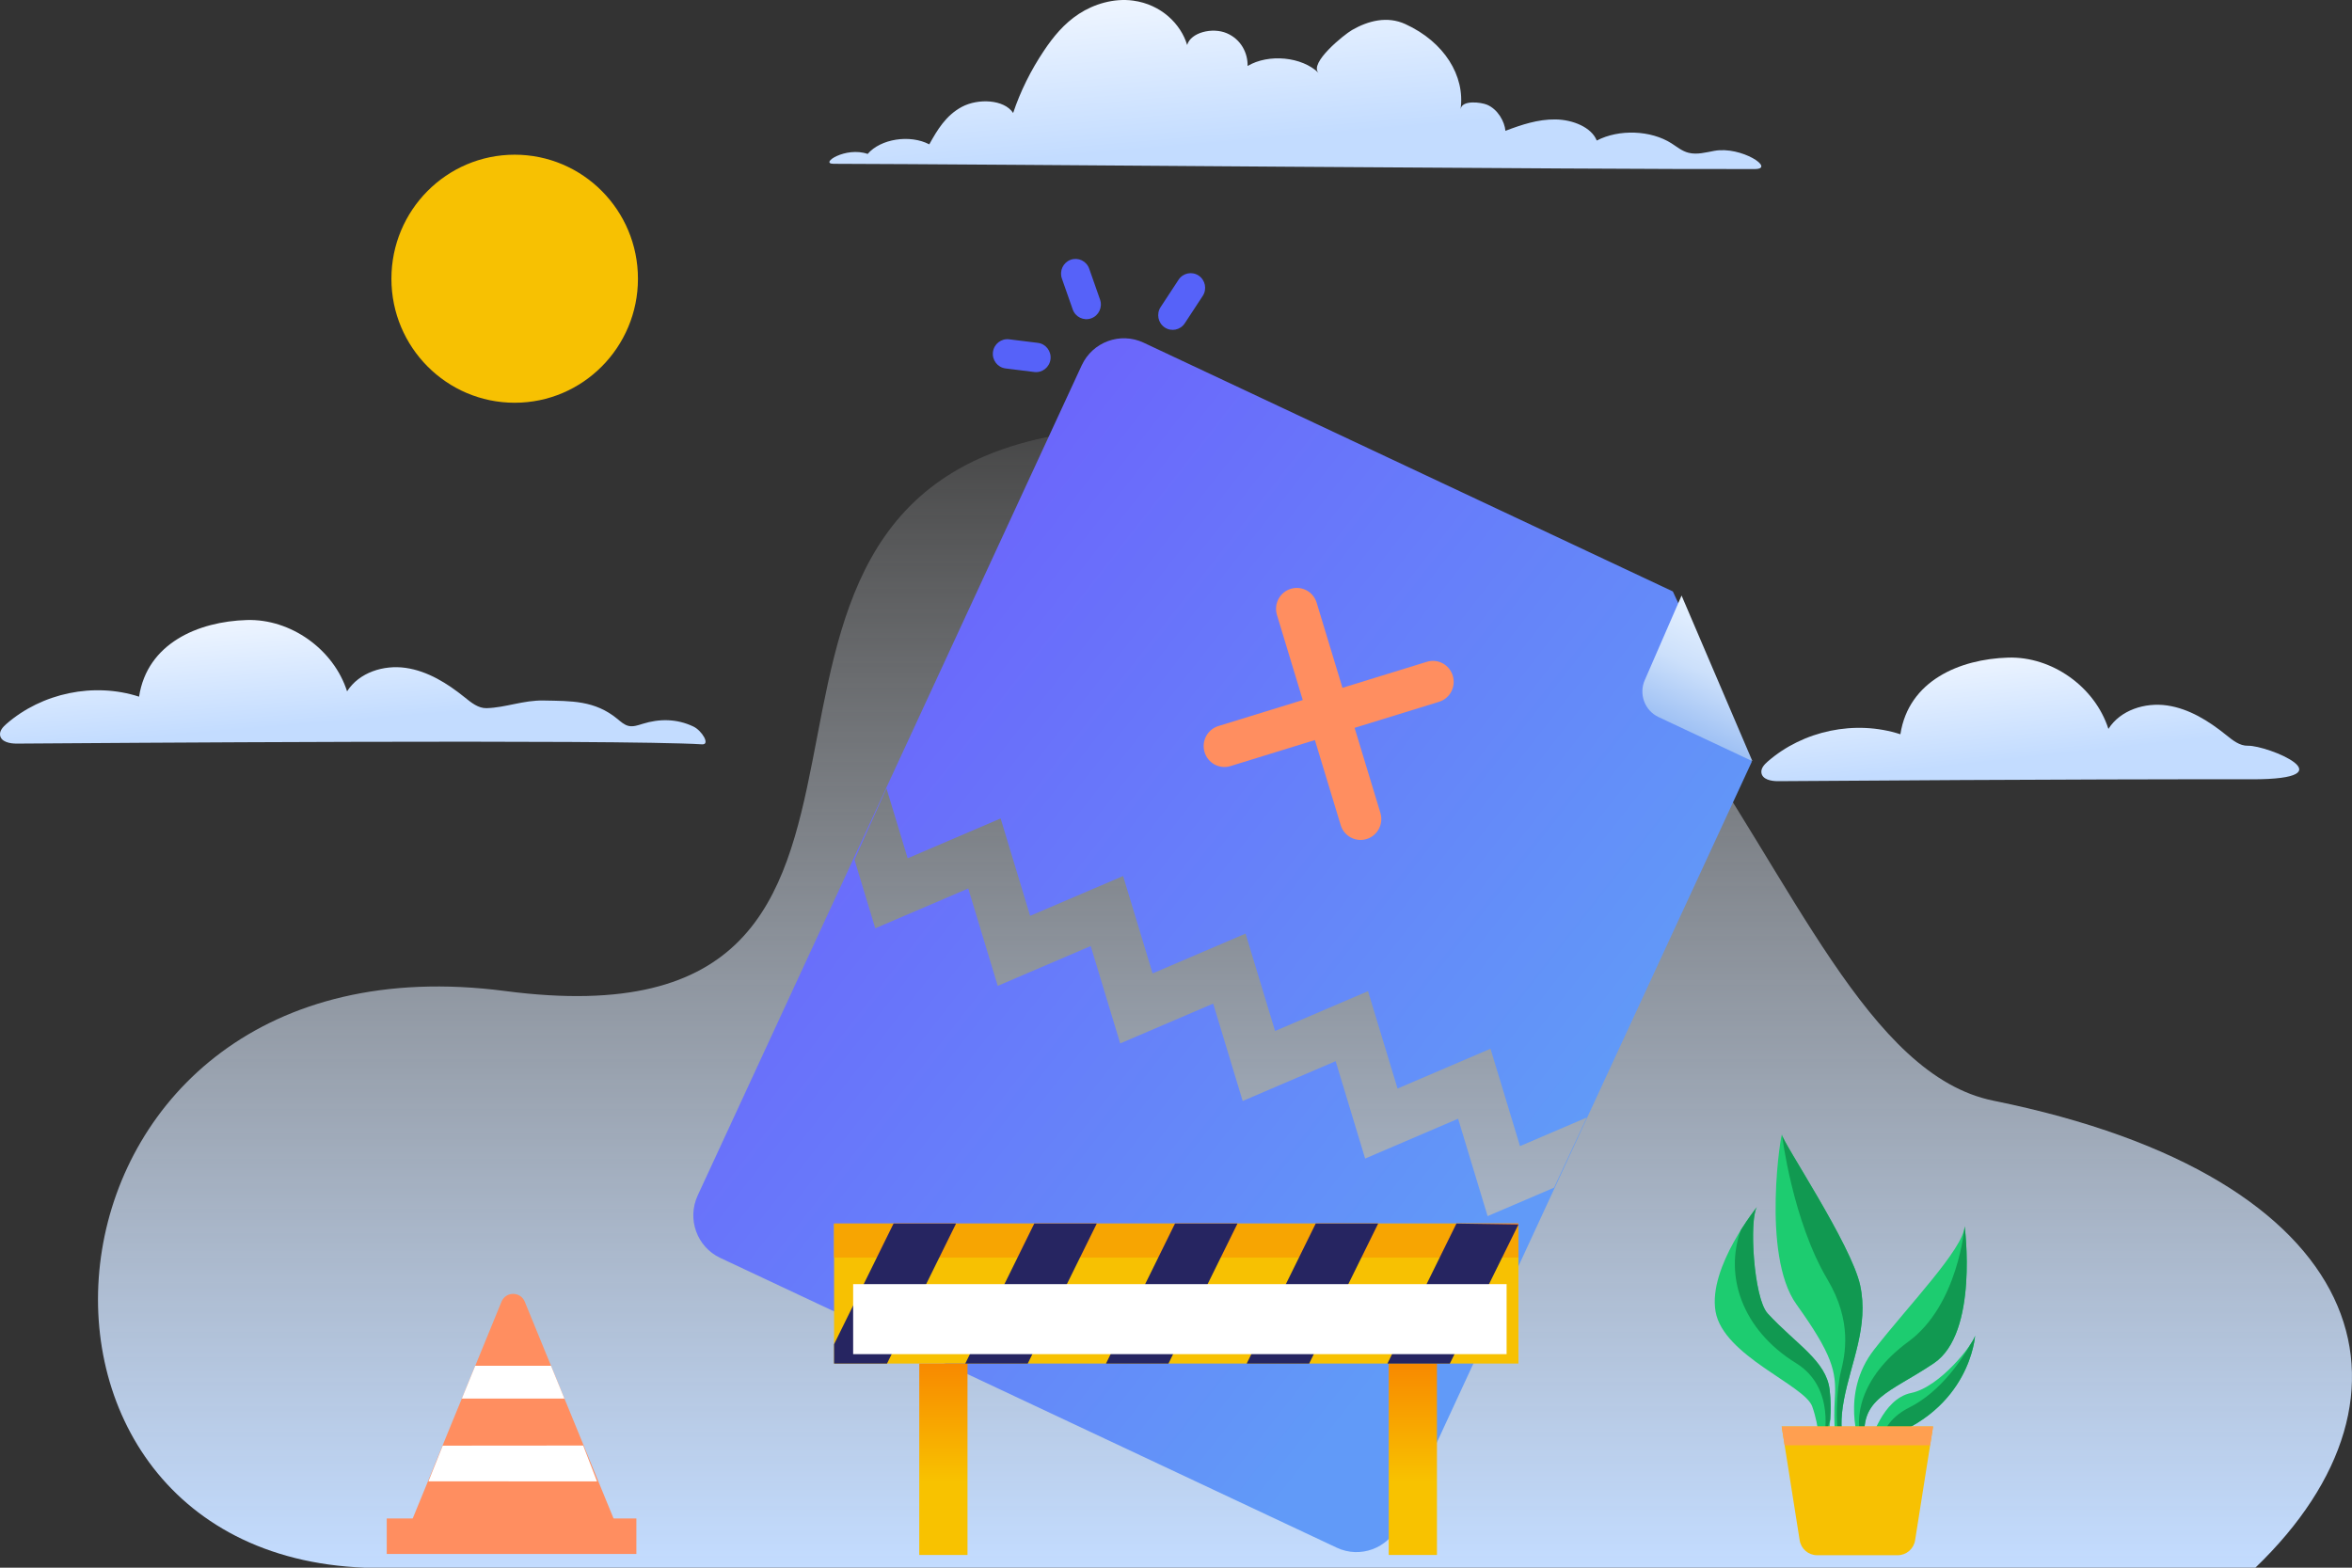
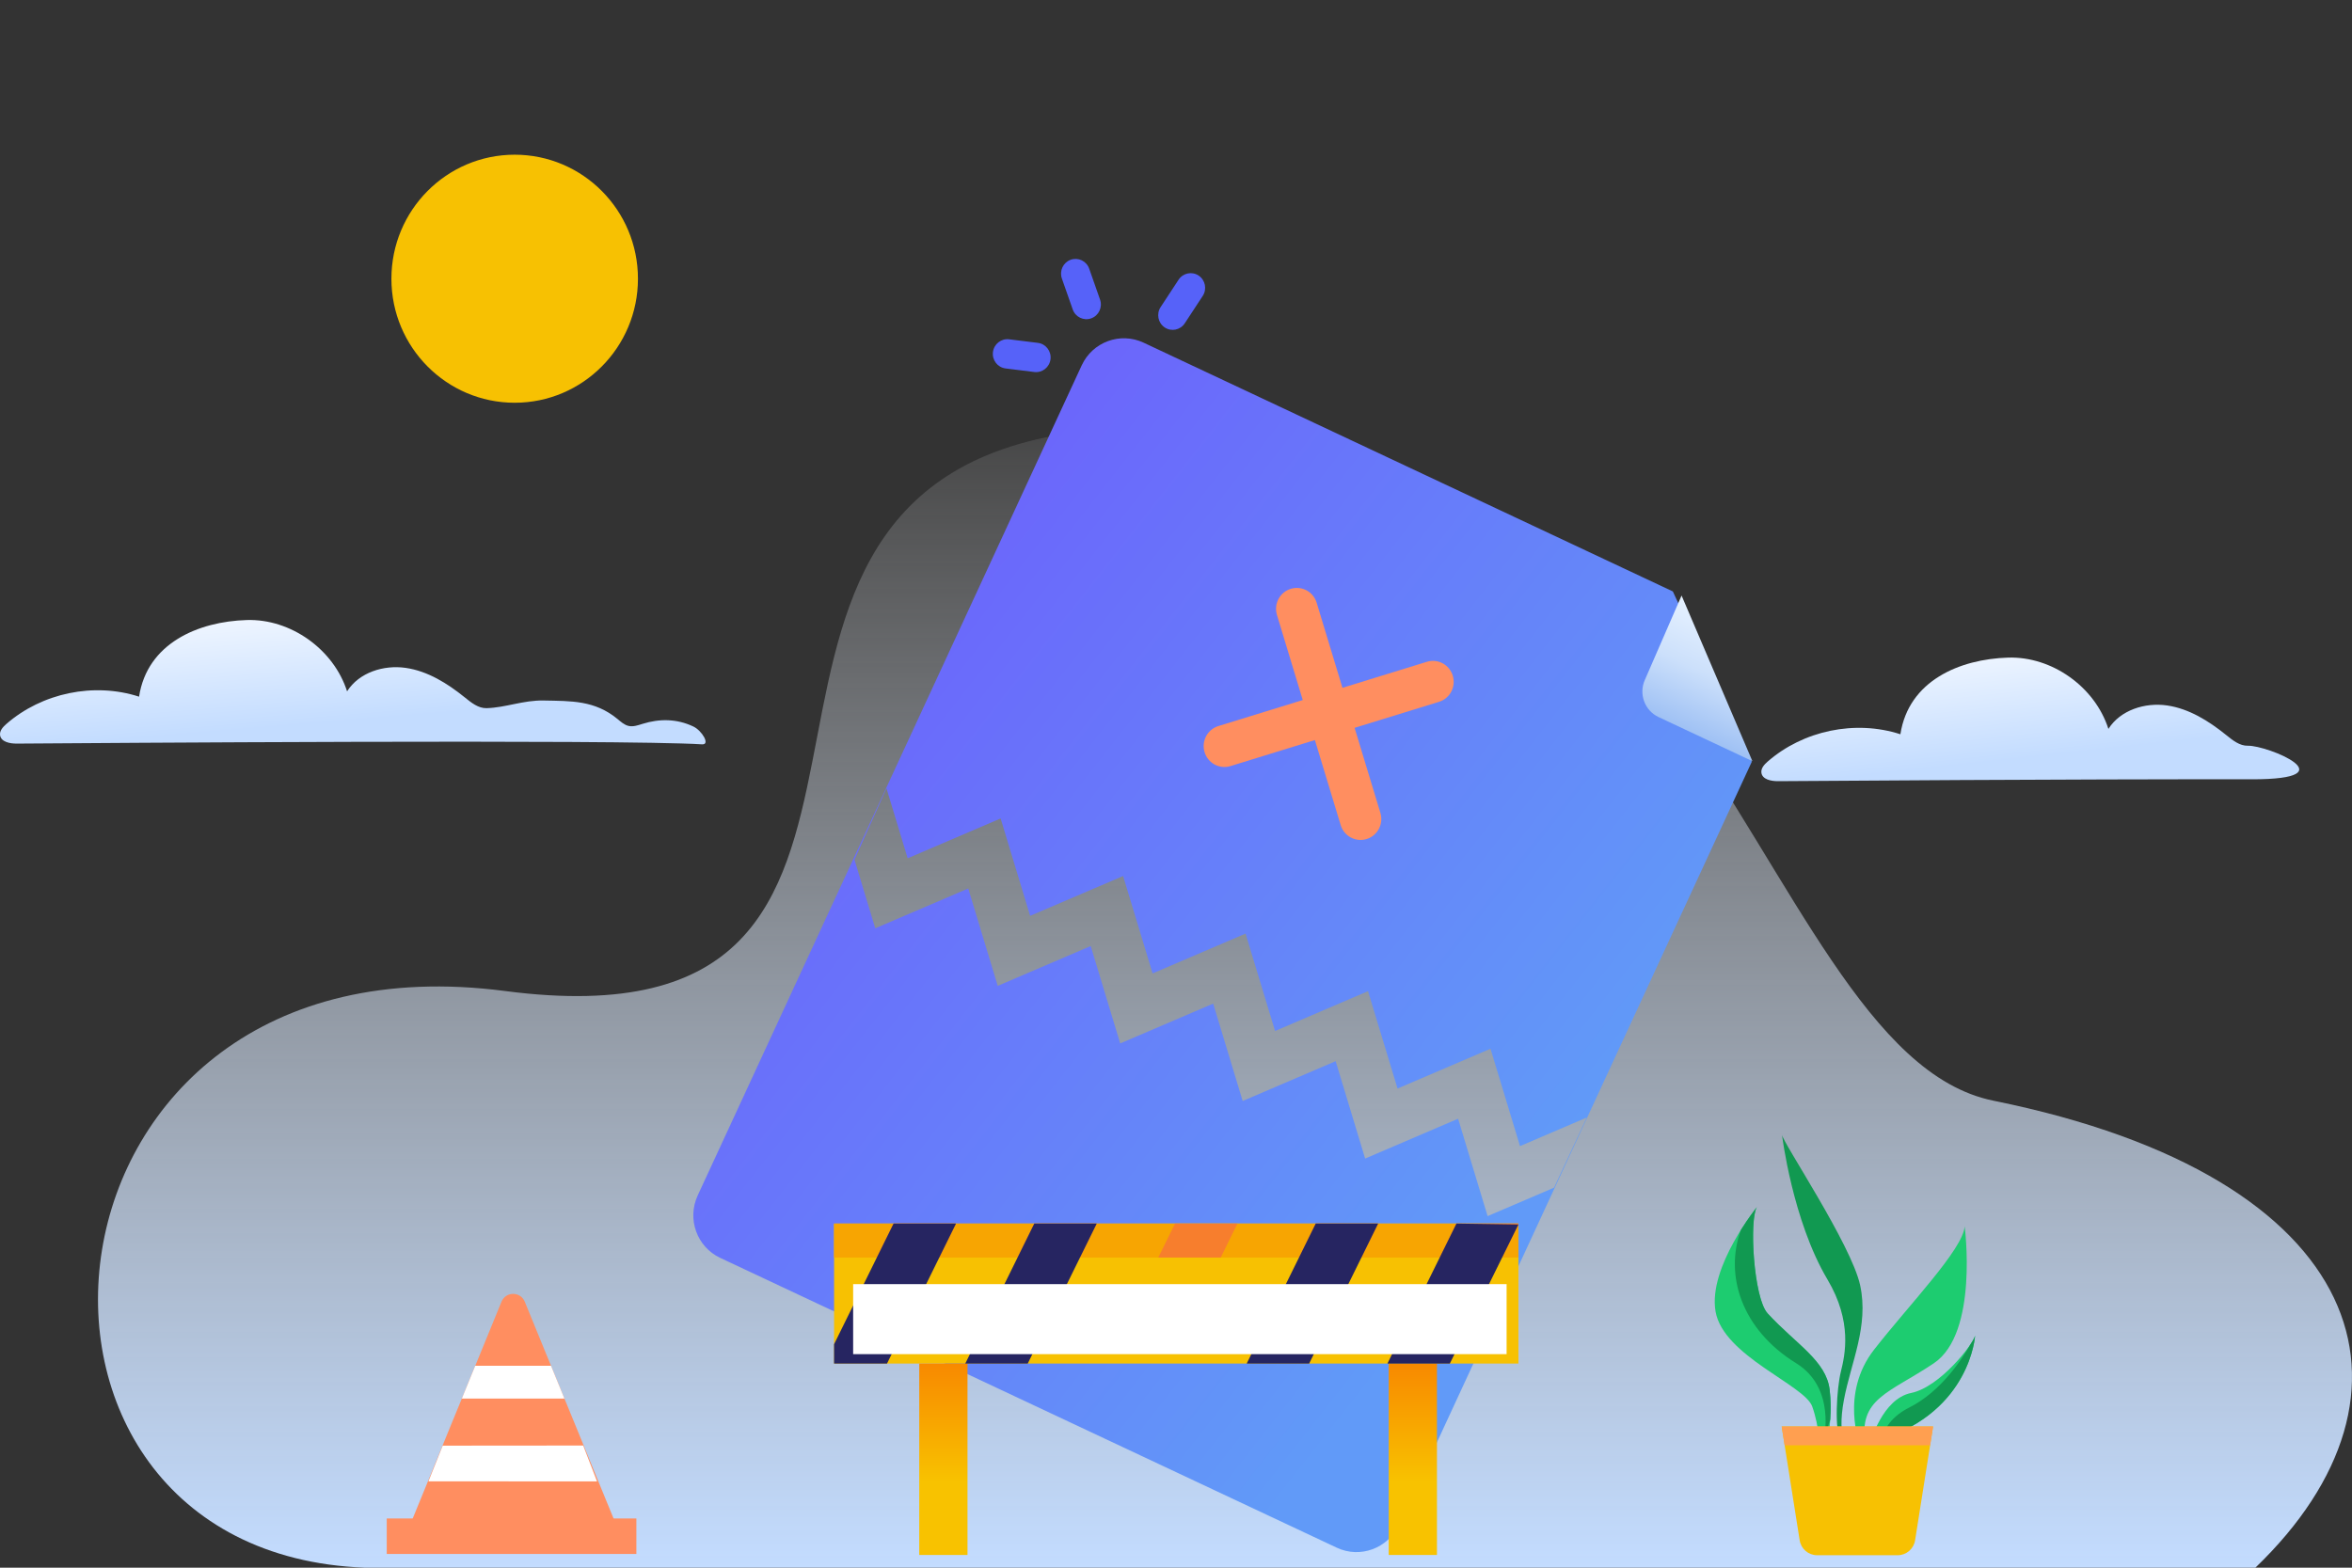
<svg xmlns="http://www.w3.org/2000/svg" width="240" height="160" viewBox="0 0 240 160" fill="none">
  <rect x="0" y="0" width="240" height="160" fill="#333333" stroke="none" />
  <g id="No data available">
    <g id="Group-3">
      <path id="Fill-1" d="M230.14 160C248.563 142.294 242 120.152 203.406 112.337C177.966 107.185 173.038 33.743 108.496 44.308C66.519 51.18 101.182 107.626 51.535 101.144C1.887 94.662 -3.72 158.456 37.24 160H230.14Z" fill="url(#paint0_linear_8_15835)" />
      <g id="Group-77">
        <path id="Combined-Shape" fill-rule="evenodd" clip-rule="evenodd" d="M170.698 60.362L116.695 34.974C114.315 33.855 111.486 34.893 110.376 37.292L71.193 122.011C70.083 124.41 71.112 127.263 73.492 128.381L136.407 157.96C138.787 159.078 141.616 158.04 142.726 155.641L178.756 77.741L170.698 60.362ZM111.297 96.554L101.81 100.618L98.8 90.678L89.313 94.743L87.192 87.739L90.457 80.461L92.618 87.598L102.105 83.533L105.115 93.473L114.602 89.409L117.612 99.348L127.098 95.284L130.108 105.223L139.595 101.159L142.605 111.098L152.092 107.034L155.102 116.973L161.914 114.055L158.578 121.213L151.797 124.118L148.787 114.179L139.3 118.243L136.29 108.304L126.804 112.368L123.794 102.429L114.307 106.493L111.297 96.554Z" fill="url(#paint1_linear_8_15835)" />
        <path id="Path" d="M140.857 82.966C141.2 84.096 140.571 85.288 139.451 85.633C138.892 85.805 138.316 85.733 137.837 85.476C137.358 85.22 136.977 84.778 136.806 84.215L134.173 75.532L125.562 78.187C125.003 78.359 124.426 78.287 123.947 78.031C123.468 77.774 123.087 77.332 122.916 76.769C122.573 75.639 123.202 74.448 124.322 74.102L132.934 71.447L130.302 62.764C129.959 61.635 130.588 60.443 131.708 60.098C132.829 59.753 134.011 60.386 134.354 61.516L136.986 70.199L145.598 67.544C146.718 67.198 147.902 67.833 148.243 68.962C148.586 70.091 147.957 71.283 146.837 71.628L138.225 74.284L140.857 82.966Z" fill="#FF8E60" />
        <path id="Path-42" d="M171.589 60.781L167.83 69.421C167.208 70.852 167.833 72.522 169.237 73.183L178.818 77.687L171.589 60.781Z" fill="url(#paint2_linear_8_15835)" />
        <path id="Combined-Shape_2" fill-rule="evenodd" clip-rule="evenodd" d="M122.313 28.128C122.994 28.585 123.179 29.514 122.727 30.204L120.896 32.996C120.446 33.681 119.533 33.877 118.845 33.417C118.165 32.96 117.979 32.031 118.432 31.341L120.262 28.549C120.714 27.859 121.635 27.674 122.313 28.128ZM112.249 30.576C112.522 31.355 112.12 32.212 111.35 32.49C110.574 32.767 109.734 32.357 109.461 31.581L108.354 28.425C108.081 27.645 108.484 26.789 109.254 26.511C110.024 26.236 110.867 26.64 111.143 27.42L112.249 30.576ZM107.194 36.663C107.294 35.84 106.718 35.094 105.907 34.994L102.97 34.63C102.159 34.53 101.421 35.114 101.321 35.935C101.221 36.757 101.797 37.504 102.608 37.604L105.545 37.968C106.356 38.068 107.094 37.484 107.194 36.663Z" fill="#5662F9" />
      </g>
      <path id="Fill-1_2" d="M1.71 75.893C1.007 75.898 0.085 75.72 0.005 75.016C-0.046 74.573 0.303 74.193 0.637 73.9C4.276 70.713 9.602 69.614 14.19 71.103C15.026 65.638 20.239 63.43 25.185 63.281C29.66 63.145 34.042 66.262 35.416 70.558C36.637 68.63 39.155 67.839 41.4 68.165C43.646 68.49 45.654 69.747 47.425 71.176C48.084 71.708 48.805 72.299 49.649 72.276C51.627 72.219 53.392 71.451 55.491 71.495C58.292 71.553 60.68 71.466 63 73.373C63.351 73.661 63.701 73.988 64.143 74.089C64.614 74.195 65.096 74.023 65.558 73.879C67.3 73.335 69.068 73.347 70.756 74.152C71.627 74.567 72.505 76.022 71.641 75.968C63.096 75.439 8.833 75.845 1.71 75.893Z" fill="url(#paint3_linear_8_15835)" />
      <path id="Fill-1_3" d="M181.438 79.728C180.735 79.733 179.813 79.555 179.733 78.851C179.682 78.408 180.03 78.028 180.365 77.735C184.004 74.548 189.33 73.449 193.918 74.939C194.754 69.473 199.967 67.265 204.913 67.116C209.388 66.981 213.77 70.097 215.144 74.393C216.364 72.465 218.883 71.674 221.128 71.999C223.374 72.325 225.382 73.582 227.152 75.011C227.812 75.543 228.533 76.134 229.377 76.111C231.355 76.055 239.885 79.548 229.751 79.536C210.766 79.513 186.082 79.697 181.438 79.728Z" fill="url(#paint4_linear_8_15835)" />
-       <path id="Fill-1_4" d="M88.535 15.711C89.864 14.165 92.849 13.7 94.825 14.732C95.625 13.295 96.505 11.782 98.155 10.903C99.806 10.024 102.468 10.136 103.382 11.53C104.122 9.316 105.185 7.17 106.544 5.147C107.473 3.762 108.567 2.411 110.098 1.412C111.628 0.412 113.659 -0.203 115.619 0.062C118.499 0.45 120.499 2.459 121.138 4.592C121.501 3.311 123.71 2.765 125.176 3.388C126.643 4.012 127.337 5.422 127.305 6.735C129.453 5.456 132.864 5.788 134.552 7.441C133.538 6.448 137.142 3.535 137.964 3.063C139.616 2.116 141.546 1.607 143.409 2.461C147.38 4.279 149.52 7.755 149.037 11.147C149.176 10.168 151.14 10.439 151.735 10.687C152.843 11.149 153.538 12.422 153.615 13.353C155.226 12.739 156.934 12.164 158.723 12.189C160.512 12.214 162.402 12.999 162.935 14.345C165.207 13.161 168.447 13.283 170.565 14.632C171.122 14.987 171.629 15.426 172.312 15.596C173.16 15.807 174.065 15.555 174.931 15.396C177.687 14.89 181.223 17.248 179.057 17.254C162.536 17.302 100.256 16.755 85.056 16.718C83.574 16.714 86.295 14.924 88.535 15.711Z" fill="url(#paint5_linear_8_15835)" />
    </g>
    <g id="Group-78">
-       <path id="Fill-36" d="M188.509 147.722C188.509 147.722 187.432 146.711 188.155 142.871C188.878 139.032 190.711 135.345 189.812 131.18C188.912 127.015 181.86 116.513 181.836 115.815C181.812 115.117 179.66 128.032 183.307 133.12C186.954 138.208 187.394 139.973 187.231 142.649C187.069 145.324 187.269 147.479 187.669 148.101L188.509 147.722Z" fill="#1DCC70" />
      <path id="Fill-37" d="M187.842 140.001C187.417 141.713 187.162 146.008 187.839 147.035C187.902 147.132 187.993 147.077 188.107 146.899C187.9 146.19 187.765 144.945 188.155 142.871C188.878 139.032 190.711 135.345 189.812 131.18C188.912 127.015 181.859 116.513 181.836 115.814C181.836 115.814 182.899 124.564 186.477 130.587C189.04 134.899 188.266 138.288 187.842 140.001Z" fill="#119951" />
      <path id="Fill-38" d="M189.795 147.456C189.795 147.456 187.724 142.25 191.235 137.743C194.746 133.236 200.362 127.449 200.474 125.156C200.474 125.156 201.917 136.041 197.347 139.123C192.776 142.204 189.571 142.696 190.363 147.437L189.795 147.456Z" fill="#1DCC70" />
-       <path id="Fill-39" d="M194.728 136.934C189.632 140.667 189.215 144.967 190.006 146.961C190.068 147.116 190.184 147.211 190.338 147.262C189.655 142.686 192.834 142.165 197.346 139.123C201.917 136.041 200.474 125.156 200.474 125.156C200.474 125.156 199.825 133.201 194.728 136.934Z" fill="#119951" />
      <path id="Fill-40" d="M186.388 147.573C186.388 147.573 187.052 144.816 186.699 141.841C186.345 138.865 183.256 137.191 180.369 134.047C178.884 132.431 178.445 123.878 179.366 123.083C179.366 123.083 174.27 129.298 175.056 133.848C175.842 138.399 184.155 141.356 184.925 143.555C185.694 145.753 185.631 147.599 185.631 147.599L186.388 147.573Z" fill="#1DCC70" />
      <path id="Fill-41" d="M183.281 139.131C187.4 141.673 186.088 146.958 186.088 146.958L186.761 144.873C186.82 143.971 186.827 142.922 186.699 141.841C186.345 138.865 183.256 137.191 180.369 134.048C178.937 132.488 178.478 124.479 179.273 123.199C179.04 123.495 178.38 124.355 177.643 125.53C175.959 130.119 177.686 135.678 183.281 139.131Z" fill="#119951" />
      <path id="Fill-42" d="M179.273 123.199C179.331 123.126 179.366 123.084 179.366 123.084C179.333 123.111 179.303 123.152 179.273 123.199Z" fill="#49B4D6" />
      <path id="Fill-43" d="M190.862 147.228C190.862 147.228 192.056 142.769 195.01 142.169C197.964 141.568 201.356 137.176 201.54 136.314C201.54 136.314 201.041 144.598 190.862 147.228Z" fill="#1DCC70" />
      <path id="Fill-44" d="M194.841 143.643C193.031 144.553 192.279 145.779 192.011 146.891C201.075 143.958 201.54 136.314 201.54 136.314C201.504 136.485 201.338 136.796 201.079 137.186C200.19 138.753 198.038 142.034 194.841 143.643Z" fill="#119951" />
      <path id="Fill-45" d="M197.254 145.587H181.804L183.639 157.199C183.778 158.079 184.532 158.728 185.419 158.728H193.639C194.525 158.728 195.28 158.079 195.419 157.199L197.254 145.587Z" fill="#F7C102" />
      <path id="Fill-46" d="M196.951 147.508L197.254 145.587H181.804L182.107 147.508H196.951Z" fill="#FF9F50" />
    </g>
    <g id="Group-70">
      <path id="Fill-48" d="M85.11 139.165H154.939V124.879H85.11V139.165Z" fill="#F7C102" />
      <path id="Fill-49" d="M85.11 128.346H154.939V124.879H85.11V128.346Z" fill="#F7A502" />
      <path id="Fill-50" d="M91.181 124.878H97.554L95.846 128.348H89.469L91.181 124.878Z" fill="#F77E2D" />
      <path id="Fill-51" d="M105.54 124.878H111.913L110.205 128.348H103.831L105.54 124.878Z" fill="#F77E2D" />
      <path id="Fill-52" d="M119.899 124.878H126.272L124.564 128.348H118.19L119.899 124.878Z" fill="#F77E2D" />
      <path id="Fill-53" d="M134.257 124.878H140.627L138.919 128.348H132.549L134.257 124.878Z" fill="#F77E2D" />
      <path id="Fill-54" d="M154.939 124.878V124.975L153.275 128.348H146.908L148.617 124.878H154.939Z" fill="#F77E2D" />
      <path id="Fill-55" d="M93.802 158.701H98.724V139.167H93.802V158.701Z" fill="url(#paint6_linear_8_15835)" />
      <path id="Fill-57" d="M141.706 158.701H146.628V139.167H141.706V158.701Z" fill="url(#paint7_linear_8_15835)" />
      <path id="Fill-67" d="M97.554 124.878L90.512 139.165H85.109V137.194L91.181 124.878H97.554Z" fill="#262561" />
      <path id="Fill-68" d="M105.54 124.878L98.498 139.165H104.871L111.913 124.878H105.54Z" fill="#262561" />
-       <path id="Fill-69" d="M126.272 124.878L119.23 139.165H112.857L119.899 124.878H126.272Z" fill="#262561" />
      <path id="Fill-70" d="M140.628 124.878L133.589 139.165H127.215L134.258 124.878H140.628Z" fill="#262561" />
      <path id="Fill-71" d="M148.617 124.878L141.574 139.165H147.944L154.939 124.975L148.617 124.878Z" fill="#262561" />
      <path id="Fill-77" d="M87.056 138.206H153.735V131.06H87.056V138.206Z" fill="url(#paint8_linear_8_15835)" />
    </g>
    <g id="Group-73">
      <path id="Fill-83" d="M63.48 157.104H41.241L44.643 148.806V148.801L46.011 145.453L46.388 144.535L47.002 143.041L47.127 142.737L48.496 139.389L48.748 138.78L51.172 132.856C51.609 131.788 53.112 131.788 53.55 132.856L55.974 138.78L56.226 139.389L57.594 142.737L57.72 143.041L58.334 144.535L58.711 145.453L60.079 148.801V148.806L63.48 157.104Z" fill="#FF8E60" />
      <path id="Fill-85" d="M39.464 158.6H64.936V154.977H39.464V158.6Z" fill="#FF8E60" />
      <path id="Fill-88" d="M57.593 142.737H47.127L48.496 139.389H56.226L57.593 142.737Z" fill="white" />
      <path id="Fill-89" d="M60.922 151.195L43.72 151.186L45.175 147.545L59.511 147.533L60.922 151.195Z" fill="white" />
    </g>
    <path id="Fill-95" d="M65.097 28.447C65.097 21.456 59.465 15.789 52.518 15.789C45.572 15.789 39.94 21.456 39.94 28.447C39.94 35.437 45.572 41.105 52.518 41.105C59.465 41.105 65.097 35.437 65.097 28.447Z" fill="#F7C102" />
  </g>
  <defs>
    <linearGradient id="paint0_linear_8_15835" x1="-33.757" y1="32.255" x2="-33.757" y2="160" gradientUnits="userSpaceOnUse">
      <stop stop-color="white" stop-opacity="0.01" />
      <stop offset="1" stop-color="#C3DCFF" />
    </linearGradient>
    <linearGradient id="paint1_linear_8_15835" x1="195.495" y1="70.948" x2="127.905" y2="17.978" gradientUnits="userSpaceOnUse">
      <stop stop-color="#619AF8" />
      <stop offset="1" stop-color="#6B67FB" />
    </linearGradient>
    <linearGradient id="paint2_linear_8_15835" x1="169.771" y1="59.926" x2="164.57" y2="70.988" gradientUnits="userSpaceOnUse">
      <stop stop-color="#E7F2FF" />
      <stop offset="0.502" stop-color="#CCE0FB" />
      <stop offset="1" stop-color="#9FC1F4" />
    </linearGradient>
    <linearGradient id="paint3_linear_8_15835" x1="-48.291" y1="64.885" x2="-46.988" y2="80.479" gradientUnits="userSpaceOnUse">
      <stop stop-color="white" />
      <stop offset="1" stop-color="#C3DCFF" />
    </linearGradient>
    <linearGradient id="paint4_linear_8_15835" x1="142.913" y1="68.71" x2="144.593" y2="84.136" gradientUnits="userSpaceOnUse">
      <stop stop-color="white" />
      <stop offset="1" stop-color="#C3DCFF" />
    </linearGradient>
    <linearGradient id="paint5_linear_8_15835" x1="20.85" y1="2.187" x2="22.672" y2="23.38" gradientUnits="userSpaceOnUse">
      <stop stop-color="white" />
      <stop offset="1" stop-color="#C3DCFF" />
    </linearGradient>
    <linearGradient id="paint6_linear_8_15835" x1="91.732" y1="134.057" x2="91.732" y2="151.256" gradientUnits="userSpaceOnUse">
      <stop stop-color="#F87100" />
      <stop offset="1" stop-color="#F8C200" />
    </linearGradient>
    <linearGradient id="paint7_linear_8_15835" x1="139.636" y1="134.057" x2="139.636" y2="151.256" gradientUnits="userSpaceOnUse">
      <stop stop-color="#F87100" />
      <stop offset="1" stop-color="#F8C200" />
    </linearGradient>
    <linearGradient id="paint8_linear_8_15835" x1="174.088" y1="143.345" x2="174.088" y2="131.836" gradientUnits="userSpaceOnUse">
      <stop stop-color="white" />
      <stop offset="1" stop-color="white" />
    </linearGradient>
  </defs>
</svg>